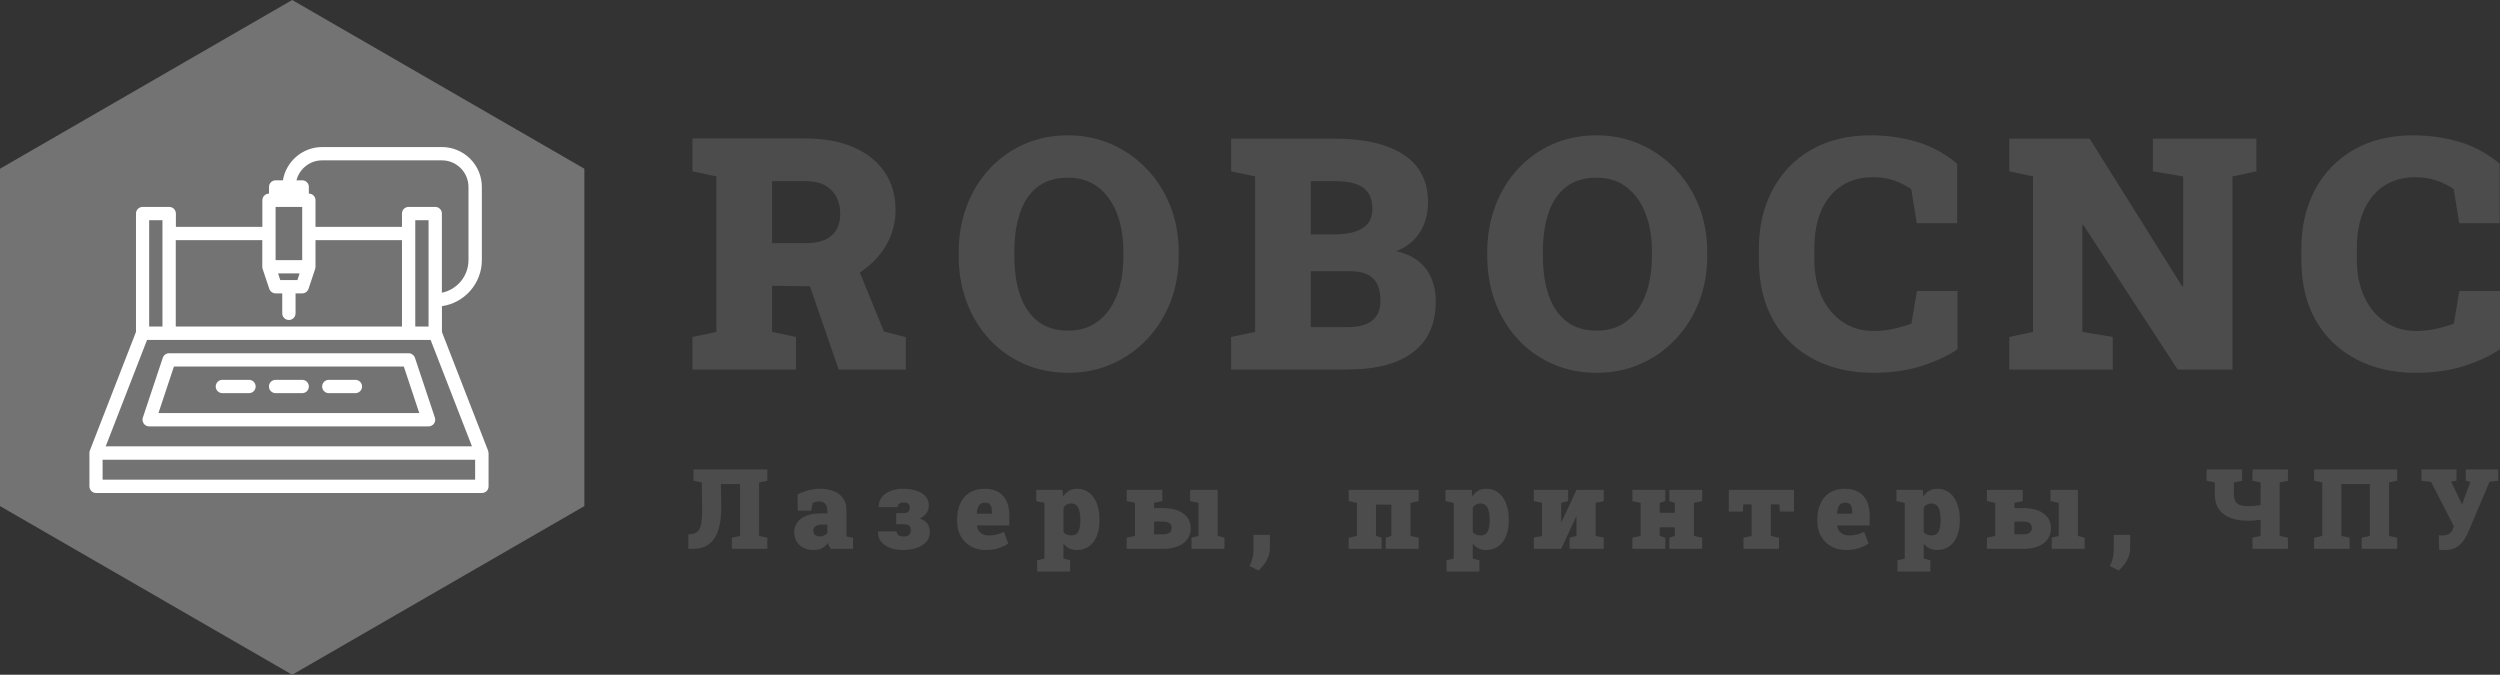
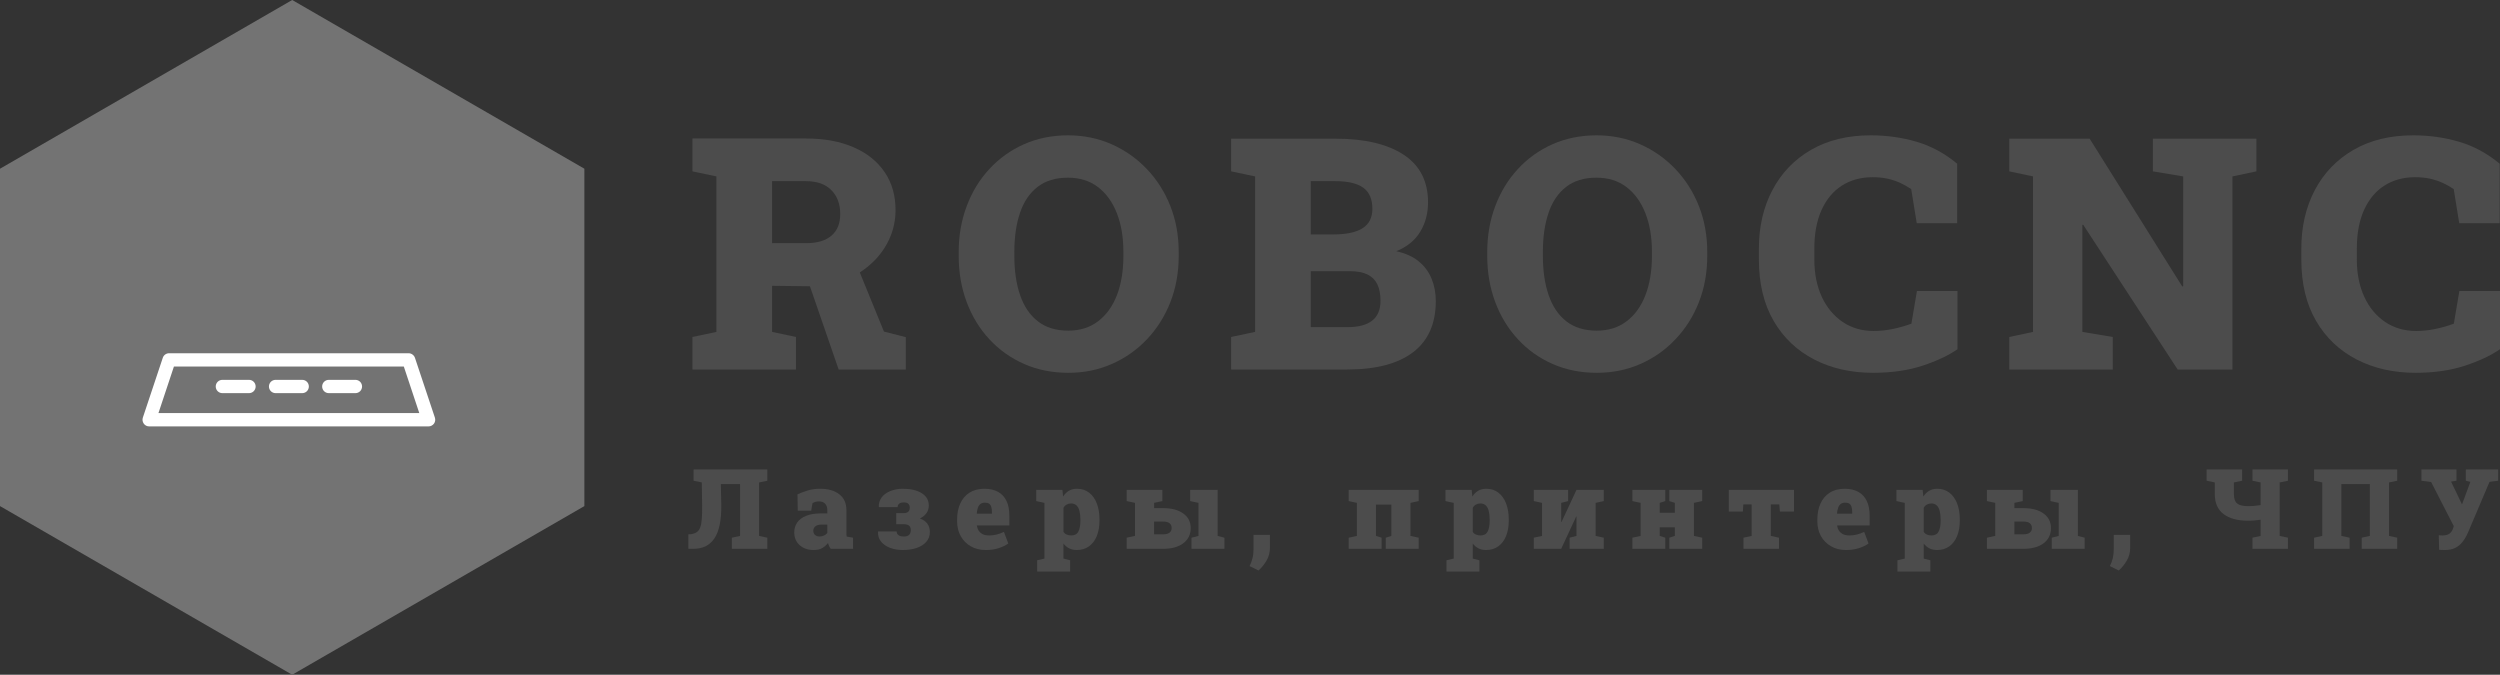
<svg xmlns="http://www.w3.org/2000/svg" id="Layer_2" viewBox="0 0 379.63 102.46">
  <rect x="0" y="0" width="379.63" height="102.46" fill="#333333" stroke="none" />
  <defs>
    <style>.cls-1{fill:none;}.cls-2{fill:#fff;}.cls-3{fill:#737373;}.cls-4{clip-path:url(#clippath);}.cls-5{fill:#4c4c4c;}</style>
    <clipPath id="clippath">
      <polygon class="cls-1" points="44.37 0 88.74 25.62 88.74 76.85 44.37 102.46 0 76.85 0 25.62 44.37 0" />
    </clipPath>
  </defs>
  <g id="Layer_1-2">
    <path class="cls-5" d="M105.32,73l1.25.26.05,3.41c.01.86,0,1.57-.05,2.12-.04.56-.12,1-.25,1.32-.13.33-.31.57-.55.72-.23.15-.54.25-.92.3h-.32v2.21h.7c.71,0,1.34-.12,1.88-.37.53-.25.98-.65,1.35-1.18.37-.53.64-1.22.82-2.07s.26-1.86.25-3.05l-.07-3.16h2.92v7.87l-1.25.27v1.69h5.39v-1.69l-1.25-.27v-8.12l1.25-.26v-1.71h-11.2v1.71Z" />
    <path class="cls-5" d="M128.53,81.13v-3.67c0-1.04-.36-1.84-1.08-2.4-.71-.56-1.68-.84-2.9-.84-.69,0-1.31.08-1.86.25-.55.17-1.08.36-1.59.59l.04,2.49h2.04l.2-1.14c.13-.09.28-.15.45-.2.16-.05.33-.07.52-.07.44,0,.76.12.97.37.21.25.31.56.31.92v.53h-.94c-.91,0-1.67.12-2.27.37-.61.24-1.06.58-1.36,1.01-.3.43-.45.92-.45,1.48,0,.82.27,1.47.82,1.96.55.49,1.25.74,2.12.74.52,0,.95-.09,1.28-.28.34-.19.64-.45.91-.79.03.17.09.33.18.5.08.17.16.3.23.39h3.39v-1.69l-.97-.17c-.02-.11-.03-.22-.04-.35ZM125.63,80.95c-.16.17-.34.3-.55.39-.21.09-.43.13-.64.13-.27,0-.5-.08-.68-.24-.17-.15-.26-.36-.26-.63,0-.29.11-.51.32-.68.21-.17.51-.26.9-.26h.91v1.29Z" />
    <path class="cls-5" d="M139.68,78.73c.42-.19.75-.46,1-.8.24-.34.36-.73.36-1.17,0-.79-.35-1.41-1.06-1.86-.71-.45-1.67-.68-2.88-.68-.71,0-1.34.12-1.9.35-.56.23-1,.54-1.31.95-.31.41-.46.89-.44,1.44l.02.05h2.83c0-.17.04-.3.12-.4.07-.11.18-.19.32-.24.14-.05.3-.08.49-.08.36,0,.6.08.73.24.13.15.19.34.19.56,0,.27-.08.47-.23.62-.16.14-.39.21-.7.21h-1.13v1.68h1.13c.37,0,.64.07.82.22.18.15.27.38.27.69,0,.28-.08.51-.24.69-.16.18-.44.27-.84.27-.23,0-.43-.03-.59-.09-.16-.07-.28-.16-.36-.27-.08-.11-.12-.25-.12-.41h-2.83v.05c-.03.59.13,1.1.47,1.51.34.41.8.72,1.38.94.58.21,1.22.32,1.92.32.81,0,1.52-.11,2.14-.33.62-.22,1.1-.53,1.44-.94.35-.41.52-.89.52-1.45,0-1.02-.51-1.71-1.52-2.07Z" />
    <path class="cls-5" d="M151.56,74.69c-.56-.31-1.25-.47-2.06-.47-.9,0-1.66.2-2.28.59-.61.39-1.08.94-1.4,1.64s-.48,1.51-.48,2.42v.3c0,.83.18,1.57.54,2.23.36.65.87,1.17,1.52,1.55s1.42.57,2.3.57c.71,0,1.36-.09,1.94-.28.58-.19,1.07-.42,1.47-.71l-.66-1.76c-.41.19-.79.32-1.15.41-.36.09-.73.13-1.1.13s-.71-.06-.96-.19c-.26-.13-.46-.3-.61-.52-.15-.22-.24-.47-.29-.75v-.06h4.93v-1.49c0-.89-.14-1.63-.43-2.23-.29-.61-.72-1.07-1.28-1.38ZM150.63,78h-2.28l-.03-.04c.03-.31.09-.59.17-.84.08-.25.21-.44.38-.58.17-.14.41-.21.7-.21.27,0,.48.05.63.16.16.11.27.28.33.49.07.21.1.48.1.8v.22Z" />
    <path class="cls-5" d="M165.38,74.81c-.51-.39-1.11-.59-1.82-.59-.49,0-.91.1-1.26.31-.34.21-.63.5-.87.87l-.1-1.01h-3.98v1.7l1.25.27v8.46l-1.11.26v1.71h5.01v-1.71l-1.01-.26v-2.28c.25.32.54.56.87.73.33.17.72.25,1.16.25.72,0,1.34-.19,1.85-.56.51-.37.91-.89,1.18-1.56.27-.67.41-1.45.41-2.34v-.18c0-.93-.14-1.74-.41-2.44-.27-.7-.66-1.24-1.17-1.63ZM164.06,79.06c0,.71-.1,1.27-.31,1.66-.2.39-.56.59-1.09.59-.25,0-.48-.05-.69-.14-.2-.09-.36-.22-.48-.41v-3.65c.12-.22.28-.38.48-.49.2-.11.42-.17.67-.17.35,0,.62.1.83.3s.36.48.45.85c.09.37.14.79.14,1.28v.18Z" />
    <path class="cls-5" d="M179.69,77.98c-.75-.55-1.78-.82-3.09-.82h-1.35v-.8l1.26-.27v-1.7h-5.42v1.7l1.26.27v5.02l-1.26.27v1.69h5.51c1.31,0,2.33-.28,3.08-.84.75-.57,1.13-1.33,1.13-2.3s-.37-1.67-1.12-2.22ZM177.59,80.89c-.22.17-.55.25-.99.25h-1.35v-1.94h1.35c.45,0,.78.08,1,.25.21.17.32.41.32.74,0,.3-.11.53-.33.7Z" />
    <polygon class="cls-5" points="184.9 74.39 180.73 74.39 180.73 76.09 181.99 76.36 181.99 81.38 180.93 81.65 180.93 83.34 185.93 83.34 185.93 81.65 184.9 81.38 184.9 74.39" />
    <path class="cls-5" d="M190.35,83.36c0,.53-.05,1.01-.16,1.42-.1.41-.25.81-.44,1.18l1.36.67c.46-.41.86-.9,1.21-1.49s.52-1.24.52-1.95v-1.97s-2.49,0-2.49,0v2.14Z" />
    <polygon class="cls-5" points="204.8 76.09 206.05 76.36 206.05 81.38 204.8 81.65 204.8 83.34 209.8 83.34 209.8 81.65 208.94 81.38 208.94 76.62 211.28 76.62 211.28 81.38 210.43 81.65 210.43 83.34 215.43 83.34 215.43 81.65 214.18 81.38 214.18 76.36 215.43 76.09 215.43 74.39 204.8 74.39 204.8 76.09" />
    <path class="cls-5" d="M227.53,74.81c-.51-.39-1.11-.59-1.82-.59-.49,0-.91.1-1.26.31-.34.21-.63.5-.87.87l-.1-1.01h-3.98v1.7l1.25.27v8.46l-1.1.26v1.71h5v-1.71l-1.01-.26v-2.28c.25.32.54.56.87.73.33.17.72.25,1.16.25.72,0,1.34-.19,1.85-.56.51-.37.91-.89,1.18-1.56.27-.67.41-1.45.41-2.34v-.18c0-.93-.14-1.74-.41-2.44s-.66-1.24-1.17-1.63ZM226.21,79.06c0,.71-.1,1.27-.31,1.66-.2.39-.56.59-1.09.59-.25,0-.48-.05-.69-.14-.2-.09-.36-.22-.48-.41v-3.65c.12-.22.28-.38.48-.49.2-.11.42-.17.67-.17.35,0,.62.1.83.3s.36.48.45.85c.09.37.14.79.14,1.28v.18Z" />
    <polygon class="cls-5" points="239.39 74.39 237.12 79.27 237.07 79.26 237.07 76.36 238.12 76.09 238.12 74.39 237.07 74.39 232.91 74.39 232.91 76.09 234.16 76.36 234.16 81.38 232.91 81.65 232.91 83.34 237.07 83.34 239.34 78.45 239.39 78.45 239.39 81.38 238.35 81.65 238.35 83.34 243.54 83.34 243.54 81.65 242.3 81.38 242.3 76.36 243.54 76.09 243.54 74.39 242.3 74.39 239.39 74.39" />
    <polygon class="cls-5" points="254.33 74.39 253.49 74.39 253.49 76.09 254.33 76.36 254.33 77.86 252.03 77.86 252.03 76.36 252.88 76.09 252.88 74.39 247.88 74.39 247.88 76.09 249.13 76.36 249.13 81.38 247.88 81.65 247.88 83.34 252.88 83.34 252.88 81.65 252.03 81.38 252.03 80.08 254.33 80.08 254.33 81.38 253.49 81.65 253.49 83.34 258.48 83.34 258.48 81.65 257.23 81.38 257.23 76.36 258.48 76.09 258.48 74.39 257.23 74.39 254.33 74.39" />
    <polygon class="cls-5" points="262.52 77.68 264.66 77.68 264.73 76.59 265.99 76.59 265.99 81.38 264.75 81.65 264.75 83.34 270.14 83.34 270.14 81.65 268.9 81.38 268.9 76.59 270.19 76.59 270.28 77.68 272.42 77.68 272.42 74.39 262.52 74.39 262.52 77.68" />
    <path class="cls-5" d="M282.19,74.69c-.56-.31-1.25-.47-2.06-.47-.9,0-1.66.2-2.27.59-.62.39-1.09.94-1.41,1.64s-.48,1.51-.48,2.42v.3c0,.83.18,1.57.54,2.23.36.65.87,1.17,1.53,1.55.65.38,1.42.57,2.29.57.71,0,1.36-.09,1.94-.28.58-.19,1.07-.42,1.47-.71l-.66-1.76c-.4.19-.78.32-1.15.41-.36.09-.73.13-1.1.13s-.7-.06-.96-.19c-.26-.13-.46-.3-.61-.52-.15-.22-.24-.47-.29-.75v-.06h4.94v-1.49c0-.89-.15-1.63-.44-2.23-.29-.61-.72-1.07-1.28-1.38ZM281.26,78h-2.28l-.03-.04c.03-.31.09-.59.17-.84.08-.25.21-.44.38-.58.17-.14.41-.21.7-.21.27,0,.48.05.64.16.15.11.26.28.32.49.07.21.1.48.1.8v.22Z" />
    <path class="cls-5" d="M296.01,74.81c-.51-.39-1.11-.59-1.82-.59-.49,0-.91.1-1.25.31-.35.21-.64.5-.88.87l-.1-1.01h-3.98v1.7l1.26.27v8.46l-1.11.26v1.71h5v-1.71l-1.01-.26v-2.28c.25.32.54.56.87.73.33.17.72.25,1.16.25.73,0,1.35-.19,1.86-.56.51-.37.91-.89,1.18-1.56.27-.67.41-1.45.41-2.34v-.18c0-.93-.14-1.74-.41-2.44-.27-.7-.67-1.24-1.18-1.63ZM294.69,79.06c0,.71-.1,1.27-.31,1.66-.2.39-.56.59-1.09.59-.25,0-.48-.05-.69-.14-.2-.09-.36-.22-.48-.41v-3.65c.12-.22.28-.38.48-.49.2-.11.43-.17.68-.17.34,0,.61.1.82.3s.36.48.45.85c.09.37.14.79.14,1.28v.18Z" />
    <polygon class="cls-5" points="315.53 74.39 311.37 74.39 311.37 76.09 312.62 76.36 312.62 81.38 311.56 81.65 311.56 83.34 316.56 83.34 316.56 81.65 315.53 81.38 315.53 74.39" />
    <path class="cls-5" d="M310.32,77.98c-.75-.55-1.77-.82-3.08-.82h-1.35v-.8l1.26-.27v-1.7h-5.43v1.7l1.26.27v5.02l-1.26.27v1.69h5.52c1.3,0,2.33-.28,3.08-.84.75-.57,1.12-1.33,1.12-2.3s-.37-1.67-1.12-2.22ZM308.22,80.89c-.22.17-.55.25-.98.25h-1.35v-1.94h1.35c.45,0,.78.08.99.25.21.17.32.41.32.74,0,.3-.11.53-.33.7Z" />
    <path class="cls-5" d="M320.98,83.36c0,.53-.05,1.01-.15,1.42-.11.41-.25.81-.44,1.18l1.35.67c.46-.41.86-.9,1.21-1.49s.52-1.24.52-1.95v-1.97s-2.49,0-2.49,0v2.14Z" />
    <path class="cls-5" d="M342.04,73l1.24.26v3.44c-.29.05-.61.09-.97.12-.36.03-.68.04-.96.04-.75,0-1.3-.13-1.63-.4s-.5-.75-.5-1.45v-1.75l1.25-.26v-1.71h-5.39v1.71l1.24.26v1.75c0,1.36.44,2.38,1.33,3.05s2.12,1.01,3.7,1.01c.33,0,.66-.01.99-.04.32-.03.63-.07.94-.11v2.46l-1.24.27v1.69h5.39v-1.69l-1.26-.27v-8.12l1.26-.26v-1.71h-5.39v1.71Z" />
    <polygon class="cls-5" points="351.4 73 352.64 73.26 352.64 81.38 351.4 81.65 351.4 83.34 356.79 83.34 356.79 81.65 355.54 81.38 355.54 73.51 359.87 73.51 359.87 81.38 358.63 81.65 358.63 83.34 364.02 83.34 364.02 81.65 362.78 81.38 362.78 73.26 364.02 73 364.02 71.29 351.4 71.29 351.4 73" />
    <path class="cls-5" d="M374.44,71.29v1.71l.69.17-1.25,3.38h-.05l-.1-.23-1.53-3.19.82-.13v-1.71h-5.32v1.71l1.47.19,3.44,6.7-.09.3c-.11.36-.29.64-.54.83-.25.19-.61.29-1.07.29-.07,0-.16,0-.29-.01-.13-.01-.23-.02-.29-.02l.06,2.21c.11,0,.25.01.42.02.17,0,.32.01.46.01.61,0,1.13-.11,1.56-.32.43-.21.8-.51,1.11-.91.31-.39.59-.87.83-1.42l3.27-7.7,1.31-.17v-1.71h-4.91Z" />
    <path class="cls-5" d="M130.56,41.37c1.54-1,2.81-2.23,3.76-3.73,1.11-1.76,1.67-3.67,1.67-5.73,0-2.23-.55-4.15-1.66-5.78-1.11-1.63-2.68-2.89-4.72-3.77-2.04-.89-4.45-1.33-7.22-1.33h-17.24v4.99l3.64.77v23.61l-3.64.77v4.94h15.72v-4.94l-3.63-.77v-7l5.75.07,4.36,12.64h10.2v-4.91l-3.32-.85-3.67-8.98ZM117.24,36.92v-9.41h5.15c1.67,0,2.95.45,3.85,1.36.9.91,1.35,2.11,1.35,3.6s-.44,2.54-1.33,3.31c-.88.76-2.14,1.14-3.78,1.14h-5.24Z" />
    <path class="cls-5" d="M174.14,25.66c-1.53-1.61-3.32-2.86-5.35-3.76-2.04-.9-4.25-1.35-6.62-1.35s-4.65.45-6.67,1.35-3.77,2.15-5.26,3.76c-1.49,1.6-2.63,3.48-3.44,5.63-.81,2.15-1.22,4.48-1.22,7v.56c0,2.53.41,4.88,1.22,7.04.81,2.16,1.96,4.04,3.45,5.64,1.49,1.61,3.26,2.86,5.29,3.75,2.03.89,4.25,1.33,6.68,1.33s4.55-.44,6.59-1.33c2.04-.89,3.82-2.14,5.35-3.75,1.52-1.6,2.71-3.48,3.56-5.64.85-2.16,1.27-4.51,1.27-7.04v-.56c0-2.52-.42-4.85-1.27-7-.85-2.15-2.05-4.03-3.58-5.63ZM170.59,38.85c0,2.28-.33,4.27-.98,5.97-.66,1.7-1.62,3.02-2.87,3.97-1.25.95-2.76,1.42-4.52,1.42-1.87,0-3.4-.47-4.61-1.41-1.21-.94-2.11-2.26-2.7-3.97-.59-1.71-.88-3.7-.88-5.98v-.6c0-2.28.29-4.26.87-5.95.57-1.69,1.46-2.99,2.66-3.92,1.19-.93,2.73-1.4,4.61-1.4,1.78,0,3.3.47,4.55,1.42,1.25.95,2.21,2.27,2.87,3.96.67,1.69,1,3.66,1,5.89v.6Z" />
    <path class="cls-5" d="M215.45,39.7c-.88-.73-2.02-1.24-3.42-1.55,1.64-.67,2.85-1.66,3.64-2.97.79-1.31,1.18-2.8,1.18-4.45,0-3.21-1.24-5.62-3.71-7.24-2.47-1.62-5.92-2.43-10.33-2.43h-15.86v4.96l3.64.77v23.61l-3.64.77v4.94h17.65c4.36,0,7.69-.88,9.99-2.63,2.29-1.75,3.44-4.34,3.44-7.77,0-1.21-.21-2.33-.63-3.36-.41-1.03-1.06-1.92-1.95-2.65ZM199.04,27.51h3.77c1.88,0,3.28.33,4.21,1,.92.67,1.38,1.73,1.38,3.19,0,1.33-.49,2.32-1.48,2.95-.99.63-2.48.95-4.47.95h-3.41v-8.09ZM208.36,48.69c-.84.66-2.09.99-3.76.99h-5.56v-8.5h5.96c1.09,0,1.98.17,2.65.5.67.33,1.17.82,1.5,1.49.32.67.48,1.5.48,2.51,0,1.35-.42,2.36-1.27,3.01Z" />
    <path class="cls-5" d="M254.4,25.66c-1.53-1.61-3.32-2.86-5.35-3.76-2.04-.9-4.25-1.35-6.62-1.35s-4.65.45-6.67,1.35c-2.03.9-3.78,2.15-5.26,3.76-1.49,1.6-2.63,3.48-3.44,5.63-.81,2.15-1.22,4.48-1.22,7v.56c0,2.53.41,4.88,1.22,7.04.81,2.16,1.96,4.04,3.45,5.64,1.49,1.61,3.25,2.86,5.28,3.75,2.03.89,4.26,1.33,6.68,1.33s4.56-.44,6.6-1.33c2.04-.89,3.82-2.14,5.34-3.75,1.53-1.6,2.72-3.48,3.57-5.64.85-2.16,1.27-4.51,1.27-7.04v-.56c0-2.52-.42-4.85-1.27-7-.85-2.15-2.05-4.03-3.58-5.63ZM250.85,38.85c0,2.28-.33,4.27-.99,5.97-.65,1.7-1.61,3.02-2.86,3.97s-2.76,1.42-4.53,1.42c-1.86,0-3.4-.47-4.61-1.41-1.21-.94-2.1-2.26-2.69-3.97s-.88-3.7-.88-5.98v-.6c0-2.28.29-4.26.87-5.95.57-1.69,1.46-2.99,2.66-3.92,1.19-.93,2.73-1.4,4.61-1.4,1.78,0,3.3.47,4.55,1.42,1.25.95,2.2,2.27,2.87,3.96.67,1.69,1,3.66,1,5.89v.6Z" />
    <path class="cls-5" d="M290.25,49.15c-.92.34-1.87.61-2.84.81-.98.2-1.94.3-2.89.3-1.79,0-3.36-.46-4.71-1.37-1.35-.92-2.41-2.19-3.17-3.82-.75-1.63-1.13-3.52-1.13-5.67v-1.66c0-2.29.37-4.25,1.1-5.86.73-1.61,1.76-2.85,3.09-3.7,1.33-.85,2.89-1.27,4.67-1.27.79,0,1.52.07,2.2.21.69.15,1.33.36,1.93.63.6.27,1.17.59,1.72.96l.84,5.18h6.14v-9.03c-1.89-1.57-3.94-2.68-6.15-3.33-2.21-.65-4.53-.98-6.97-.98-3.49,0-6.51.73-9.06,2.2-2.55,1.47-4.5,3.51-5.87,6.1-1.37,2.59-2.06,5.57-2.06,8.94v1.61c0,3.66.75,6.77,2.24,9.33,1.49,2.56,3.55,4.51,6.16,5.86s5.59,2.02,8.93,2.02c2.83,0,5.32-.36,7.49-1.07,2.17-.71,3.95-1.55,5.34-2.51v-8.84h-6.16l-.84,4.96Z" />
    <polygon class="cls-5" points="326.92 21.06 326.92 26.02 331.52 26.79 331.52 43.49 331.37 43.49 317.32 21.06 308.72 21.06 305.11 21.06 305.11 26.02 308.72 26.79 308.72 50.4 305.11 51.17 305.11 56.11 320.83 56.11 320.83 51.17 316.21 50.4 316.21 34.15 316.35 34.15 330.68 56.11 339 56.11 339 26.79 342.64 26.02 342.64 21.06 339 21.06 326.92 21.06" />
    <path class="cls-5" d="M373.46,44.19l-.84,4.96c-.91.34-1.86.61-2.84.81-.98.2-1.94.3-2.89.3-1.78,0-3.35-.46-4.7-1.37-1.36-.92-2.42-2.19-3.17-3.82-.75-1.63-1.13-3.52-1.13-5.67v-1.66c0-2.29.37-4.25,1.1-5.86.73-1.61,1.76-2.85,3.09-3.7,1.33-.85,2.89-1.27,4.67-1.27.79,0,1.52.07,2.2.21.68.15,1.32.36,1.93.63.6.27,1.17.59,1.72.96l.84,5.18h6.14v-9.03c-1.89-1.57-3.94-2.68-6.15-3.33-2.21-.65-4.53-.98-6.97-.98-3.5,0-6.52.73-9.06,2.2-2.55,1.47-4.51,3.51-5.88,6.1-1.37,2.59-2.06,5.57-2.06,8.94v1.61c0,3.66.75,6.77,2.24,9.33s3.55,4.51,6.17,5.86c2.61,1.35,5.59,2.02,8.93,2.02,2.82,0,5.31-.36,7.48-1.07,2.17-.71,3.95-1.55,5.35-2.51v-8.84h-6.17Z" />
    <g class="cls-4">
      <path class="cls-3" d="M44.37,0l44.37,25.62v51.23l-44.37,25.62L0,76.85V25.62L44.37,0Z" />
    </g>
-     <path class="cls-2" d="M74.17,68.75c0-.11-.02-.22-.06-.33l-7-18v-3.93c3.42-.49,6.06-3.44,6.06-6.99v-11.11c0-3.34-2.72-6.06-6.06-6.06h-18.18c-3,0-5.49,2.19-5.97,5.05h-1.1c-.56,0-1.01.45-1.01,1.01v1.01c-.56,0-1.01.45-1.01,1.01v4.04h-13.13v-2.02c0-.56-.45-1.01-1.01-1.01h-4.04c-.56,0-1.01.45-1.01,1.01v17.97l-7.01,18.03c-.06.16-.08.33-.06.49v4.93c0,.56.45,1.01,1.01,1.01h58.59c.56,0,1.01-.45,1.01-1.01v-5.05s0-.03,0-.04ZM63.06,49.59v-16.15h2.02v16.15h-2.02ZM48.92,24.35h18.18c2.23,0,4.04,1.81,4.04,4.04v11.11c0,2.44-1.74,4.48-4.04,4.95v-12.02c0-.56-.45-1.01-1.01-1.01h-4.04c-.56,0-1.01.45-1.01,1.01v2.02h-13.13v-4.04c0-.56-.45-1.01-1.01-1.01h0v-1.01c0-.56-.45-1.01-1.01-1.01h-.87c.45-1.74,2.02-3.03,3.9-3.03ZM42.57,42.53h-.01l-.33-1.01h3.26l-.33,1.01h-2.59ZM45.89,31.42s0,0,0,0v4.04s0,0,0,0,0,0,0,0v4.04h-4.04v-8.08h4.04ZM39.83,36.47v4.04s0,.02,0,.02c0,.1.01.2.05.3l1.01,3.03c.14.4.53.69.96.69h1.01v3.03c0,.56.45,1.01,1.01,1.01s1.01-.45,1.01-1.01v-3.03h1.01c.43,0,.82-.27.96-.69l1.01-3.03c.03-.1.04-.2.05-.3,0,0,0-.02,0-.03v-4.04h13.13v13.12H26.69v-13.12h13.13ZM24.67,33.44v2.02s0,0,0,0,0,0,0,0v14.13h-2.02v-16.15h2.02ZM22.33,51.62h3.35s0,0,0,0h36.36s0,0,0,0h3.35l6.28,16.16H16.05l6.28-16.16ZM72.15,72.84H15.58v-3.03h56.57v3.03Z" />
    <path class="cls-2" d="M66.04,63.42l-3.03-9.09c-.14-.4-.53-.69-.96-.69H25.68c-.43,0-.82.27-.96.69l-3.03,9.09c-.1.3-.05.64.14.91.19.27.49.42.82.42h42.43c.32,0,.63-.16.82-.42.19-.26.24-.61.14-.91ZM24.06,62.73l2.35-7.07h34.91l2.35,7.07H24.06Z" />
    <path class="cls-2" d="M37.81,57.68h-4.04c-.56,0-1.01.45-1.01,1.01s.45,1.01,1.01,1.01h4.04c.56,0,1.01-.45,1.01-1.01s-.45-1.01-1.01-1.01Z" />
    <path class="cls-2" d="M45.89,57.68h-4.04c-.56,0-1.01.45-1.01,1.01s.45,1.01,1.01,1.01h4.04c.56,0,1.01-.45,1.01-1.01s-.45-1.01-1.01-1.01Z" />
    <path class="cls-2" d="M53.97,57.68h-4.04c-.56,0-1.01.45-1.01,1.01s.45,1.01,1.01,1.01h4.04c.56,0,1.01-.45,1.01-1.01s-.45-1.01-1.01-1.01Z" />
  </g>
</svg>